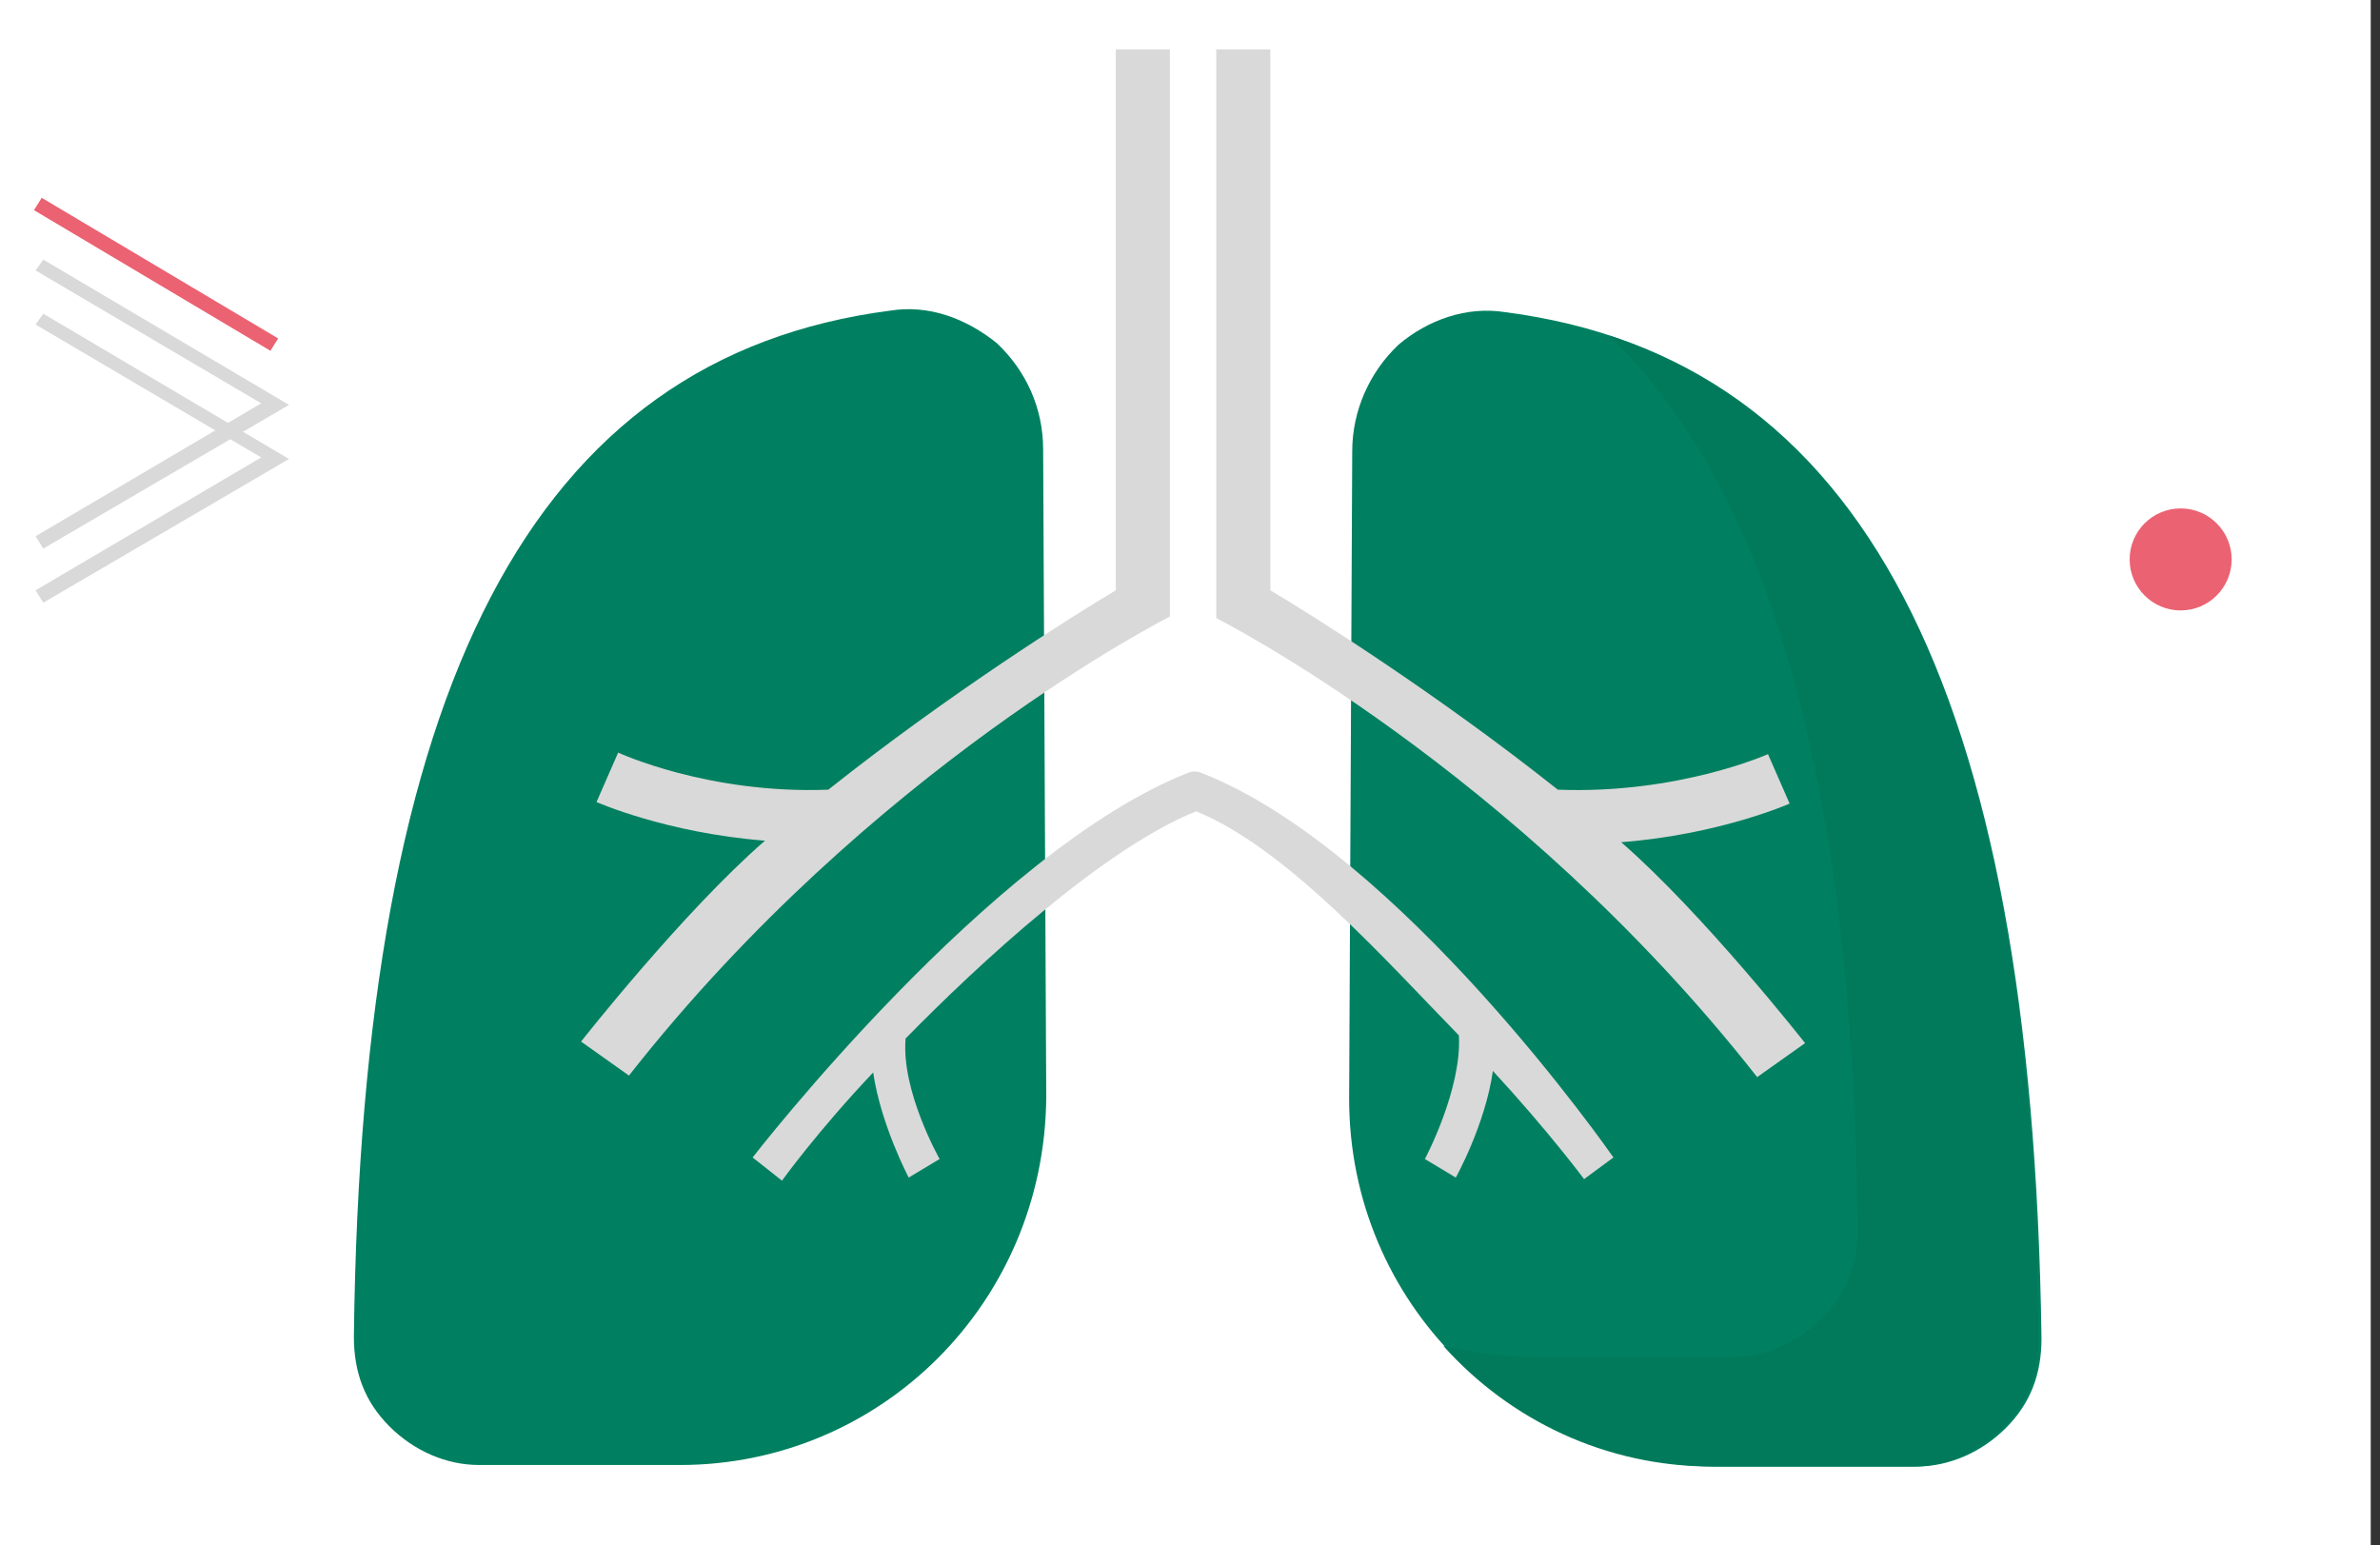
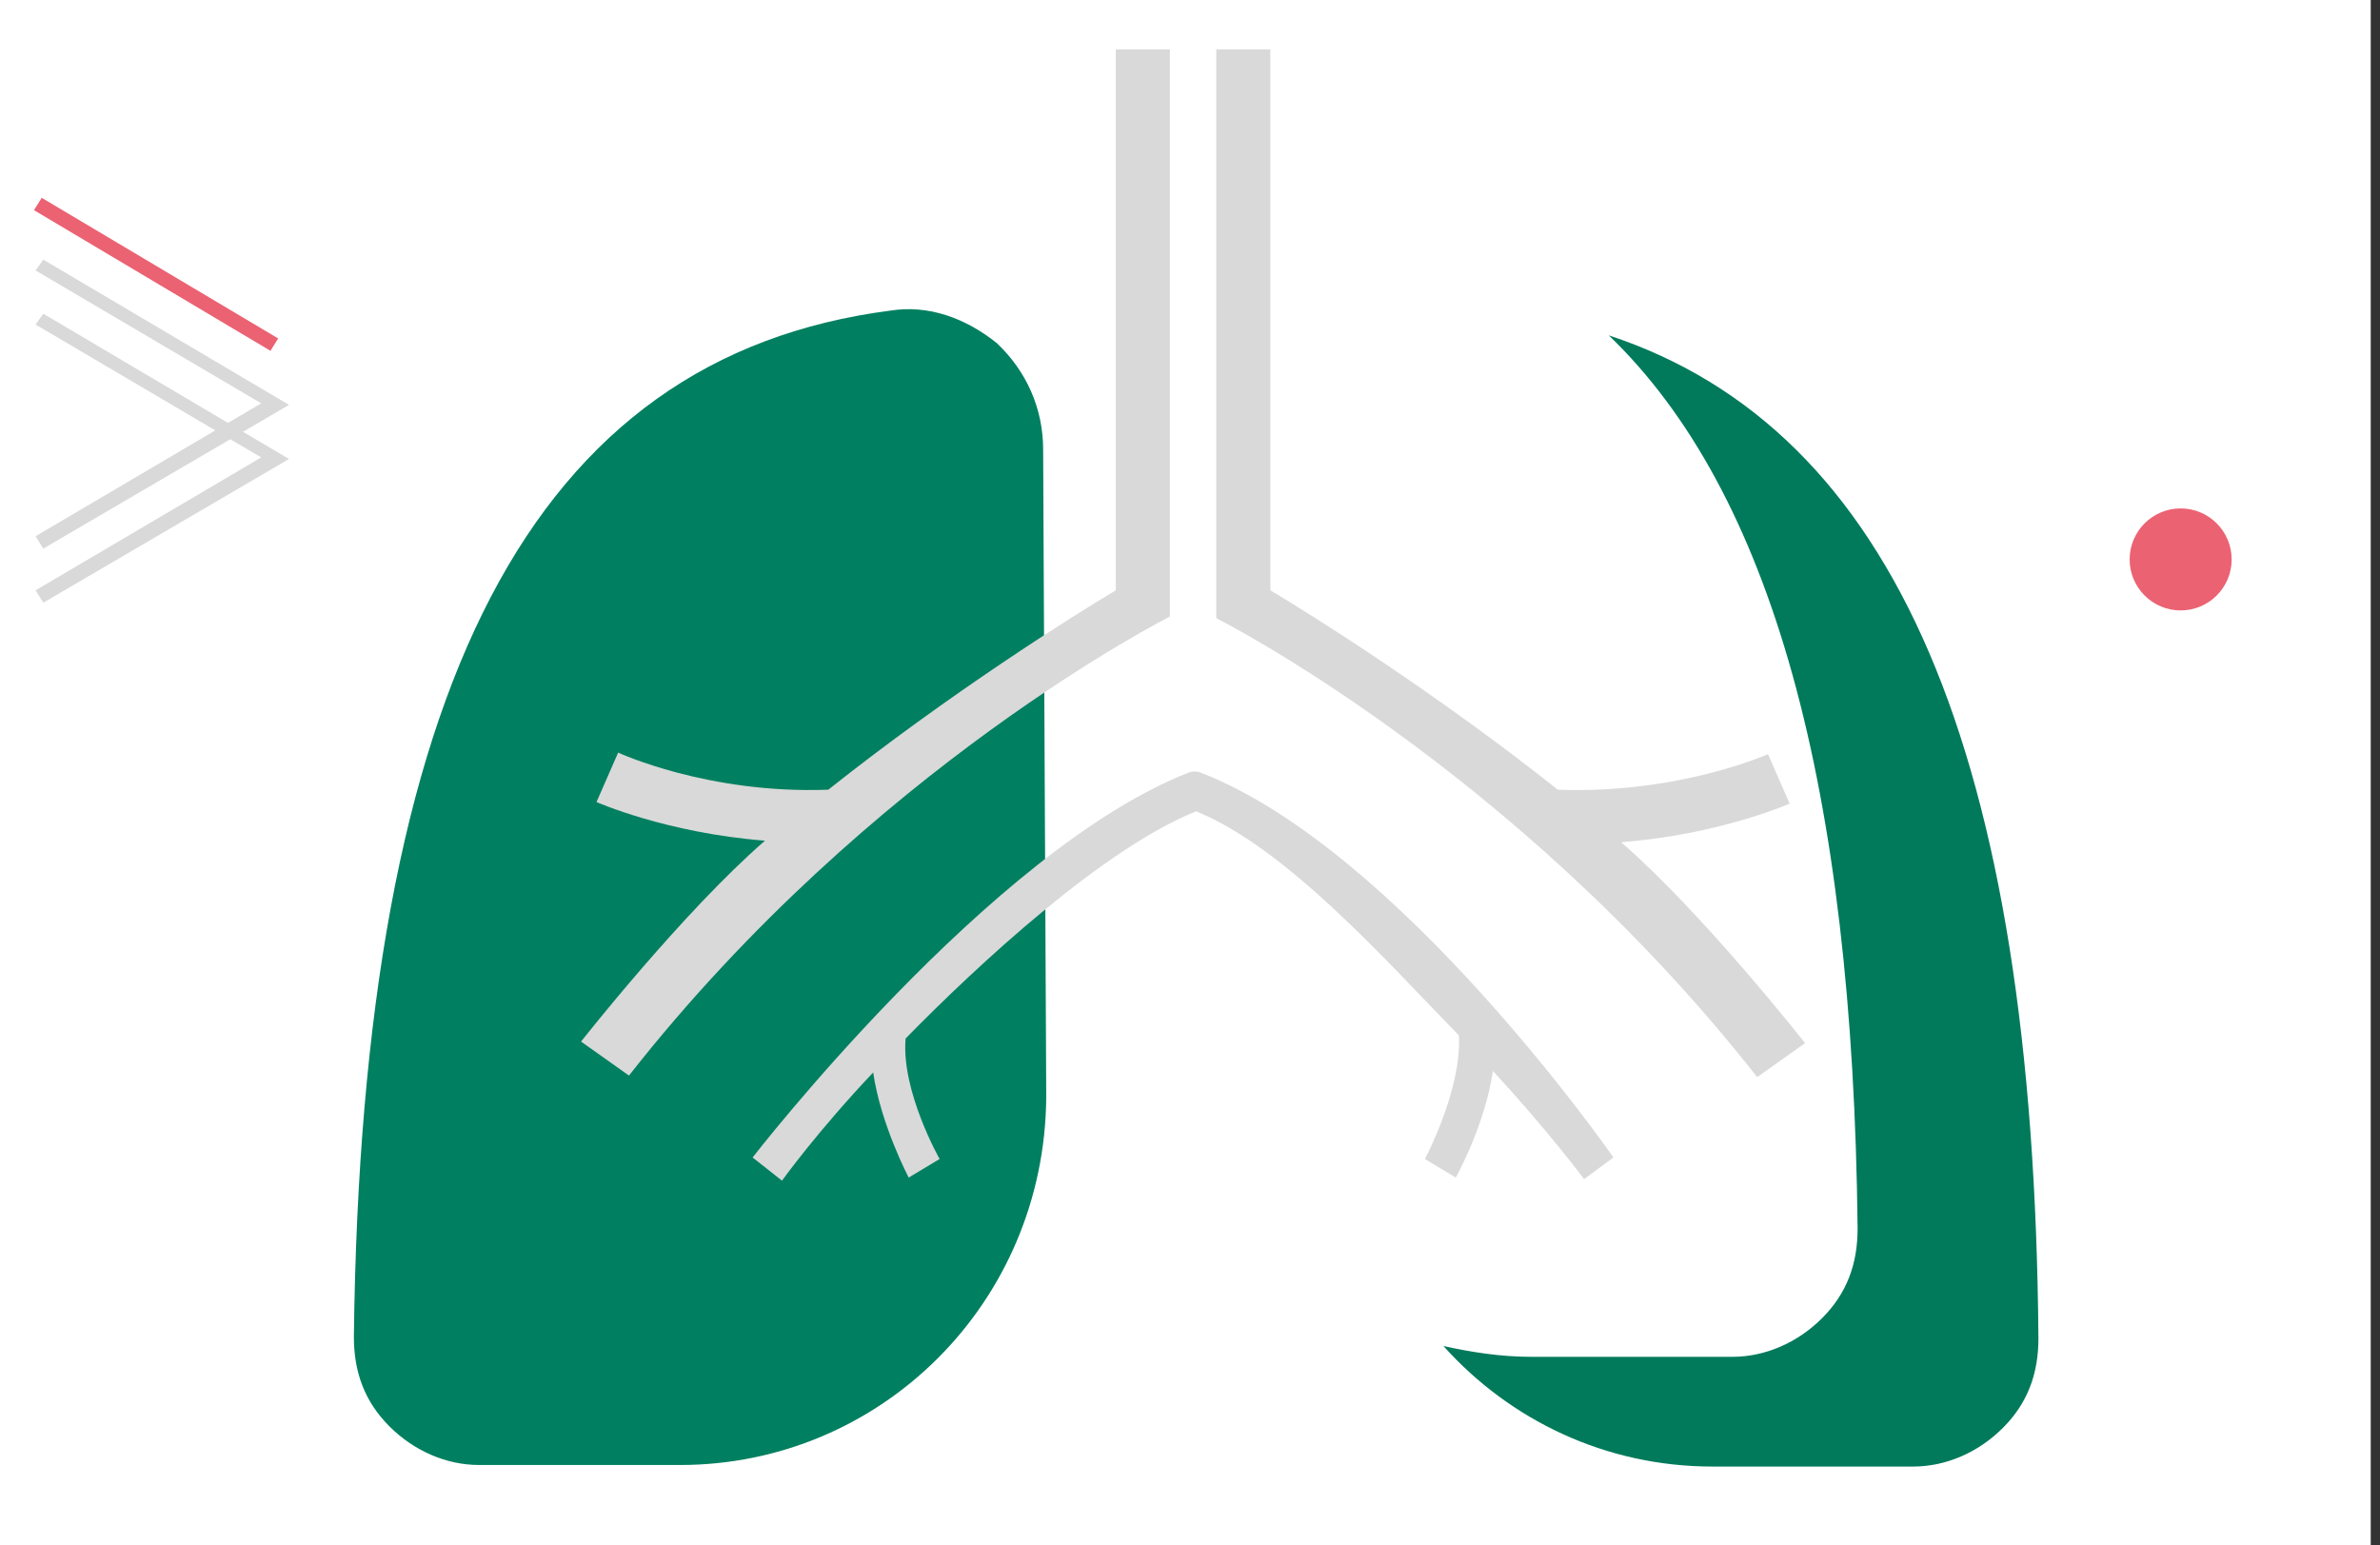
<svg xmlns="http://www.w3.org/2000/svg" width="154" height="100" viewBox="0 0 154 100" fill="none">
  <rect x="0" y="0" width="154" height="100" fill="#333333" stroke="none" />
  <g clip-path="url(#clip0_3754_11706)">
    <path d="M153.4 0H0V100H153.4V0Z" fill="white" />
    <path d="M2.301 17.5L16.901 26.1L2.301 34.7L2.801 35.5L18.701 26.2L2.801 16.8L2.301 17.5Z" fill="#D9D9D9" />
    <path d="M2.301 21L16.901 29.6L2.301 38.2L2.801 39L18.701 29.7L2.801 20.3L2.301 21Z" fill="#D9D9D9" />
    <path d="M17.999 21.9L2.699 12.8L2.199 13.6L17.499 22.7L17.999 21.9Z" fill="#EB6272" />
    <path d="M43.998 94.8H30.998C28.898 94.8 26.798 93.9 25.198 92.3C23.598 90.701 22.898 88.8 22.898 86.501C23.398 44.3 34.498 23.101 57.598 20.101C60.098 19.701 62.498 20.601 64.498 22.201C66.398 24 67.498 26.401 67.498 29.101L67.698 71.001C67.598 84.3 56.998 94.8 43.998 94.8Z" fill="#008060" />
-     <path d="M87.297 71.1L87.497 29.2C87.497 26.6 88.597 24.1 90.497 22.3C92.397 20.7 94.897 19.8 97.397 20.2C120.497 23.2 131.497 44.3 132.097 86.6C132.097 88.9 131.397 90.8 129.797 92.4C128.197 94 126.097 94.9 123.997 94.9H110.997C97.897 94.8 87.297 84.3 87.297 71.1Z" fill="#008060" />
    <path d="M104.098 21.7C114.598 31.8 119.898 50.8 120.198 79.5C120.198 81.8 119.498 83.7 117.898 85.3C116.298 86.9 114.198 87.8 112.098 87.8H99.098C97.098 87.8 95.198 87.5 93.398 87.1C97.698 91.9 103.898 94.9 110.798 94.9H123.798C125.898 94.9 127.998 94 129.598 92.4C131.198 90.8 131.898 88.9 131.898 86.6C131.598 48.7 122.598 27.8 104.098 21.7Z" fill="#007A5B" />
    <path d="M72.198 3.2V38.2C69.498 39.8 61.398 44.9 53.598 51.1C45.798 51.4 39.998 48.7 39.998 48.7L38.598 51.9C38.598 51.9 43.098 53.9 49.498 54.4C44.198 59 37.598 67.4 37.598 67.4L40.698 69.6C56.398 49.6 75.698 39.9 75.698 39.9V3.2H72.198Z" fill="#D9D9D9" />
    <path d="M82.199 3.2V38.2C84.899 39.8 92.999 44.9 100.799 51.1C108.599 51.4 114.399 48.8 114.399 48.8L115.799 52C115.799 52 111.299 54 104.899 54.5C110.199 59.1 116.799 67.5 116.799 67.5L113.699 69.7C97.999 49.7 78.699 40 78.699 40V3.2H82.199Z" fill="#D9D9D9" />
    <path d="M104.399 74.9C104.399 74.9 90.599 55 77.699 50C77.499 49.9 77.099 49.9 76.899 50C64.099 55 48.699 74.9 48.699 74.9L50.599 76.4C50.599 76.4 52.899 73.2 56.499 69.4C56.999 72.8 58.799 76.2 58.799 76.2L60.799 75C60.799 75 58.299 70.6 58.599 67.2C63.299 62.4 71.399 54.9 77.399 52.5C83.299 54.9 89.799 62.3 94.399 67C94.599 70.5 92.199 75 92.199 75L94.199 76.2C94.199 76.2 96.099 72.8 96.599 69.3C100.199 73.2 102.499 76.3 102.499 76.3L104.399 74.9Z" fill="#D9D9D9" />
    <path d="M141.101 39.5C142.923 39.5 144.401 38.023 144.401 36.2C144.401 34.378 142.923 32.9 141.101 32.9C139.278 32.9 137.801 34.378 137.801 36.2C137.801 38.023 139.278 39.5 141.101 39.5Z" fill="#EB6272" />
  </g>
  <defs>
    <clipPath id="clip0_3754_11706">
      <rect width="153.4" height="100" fill="white" />
    </clipPath>
  </defs>
</svg>